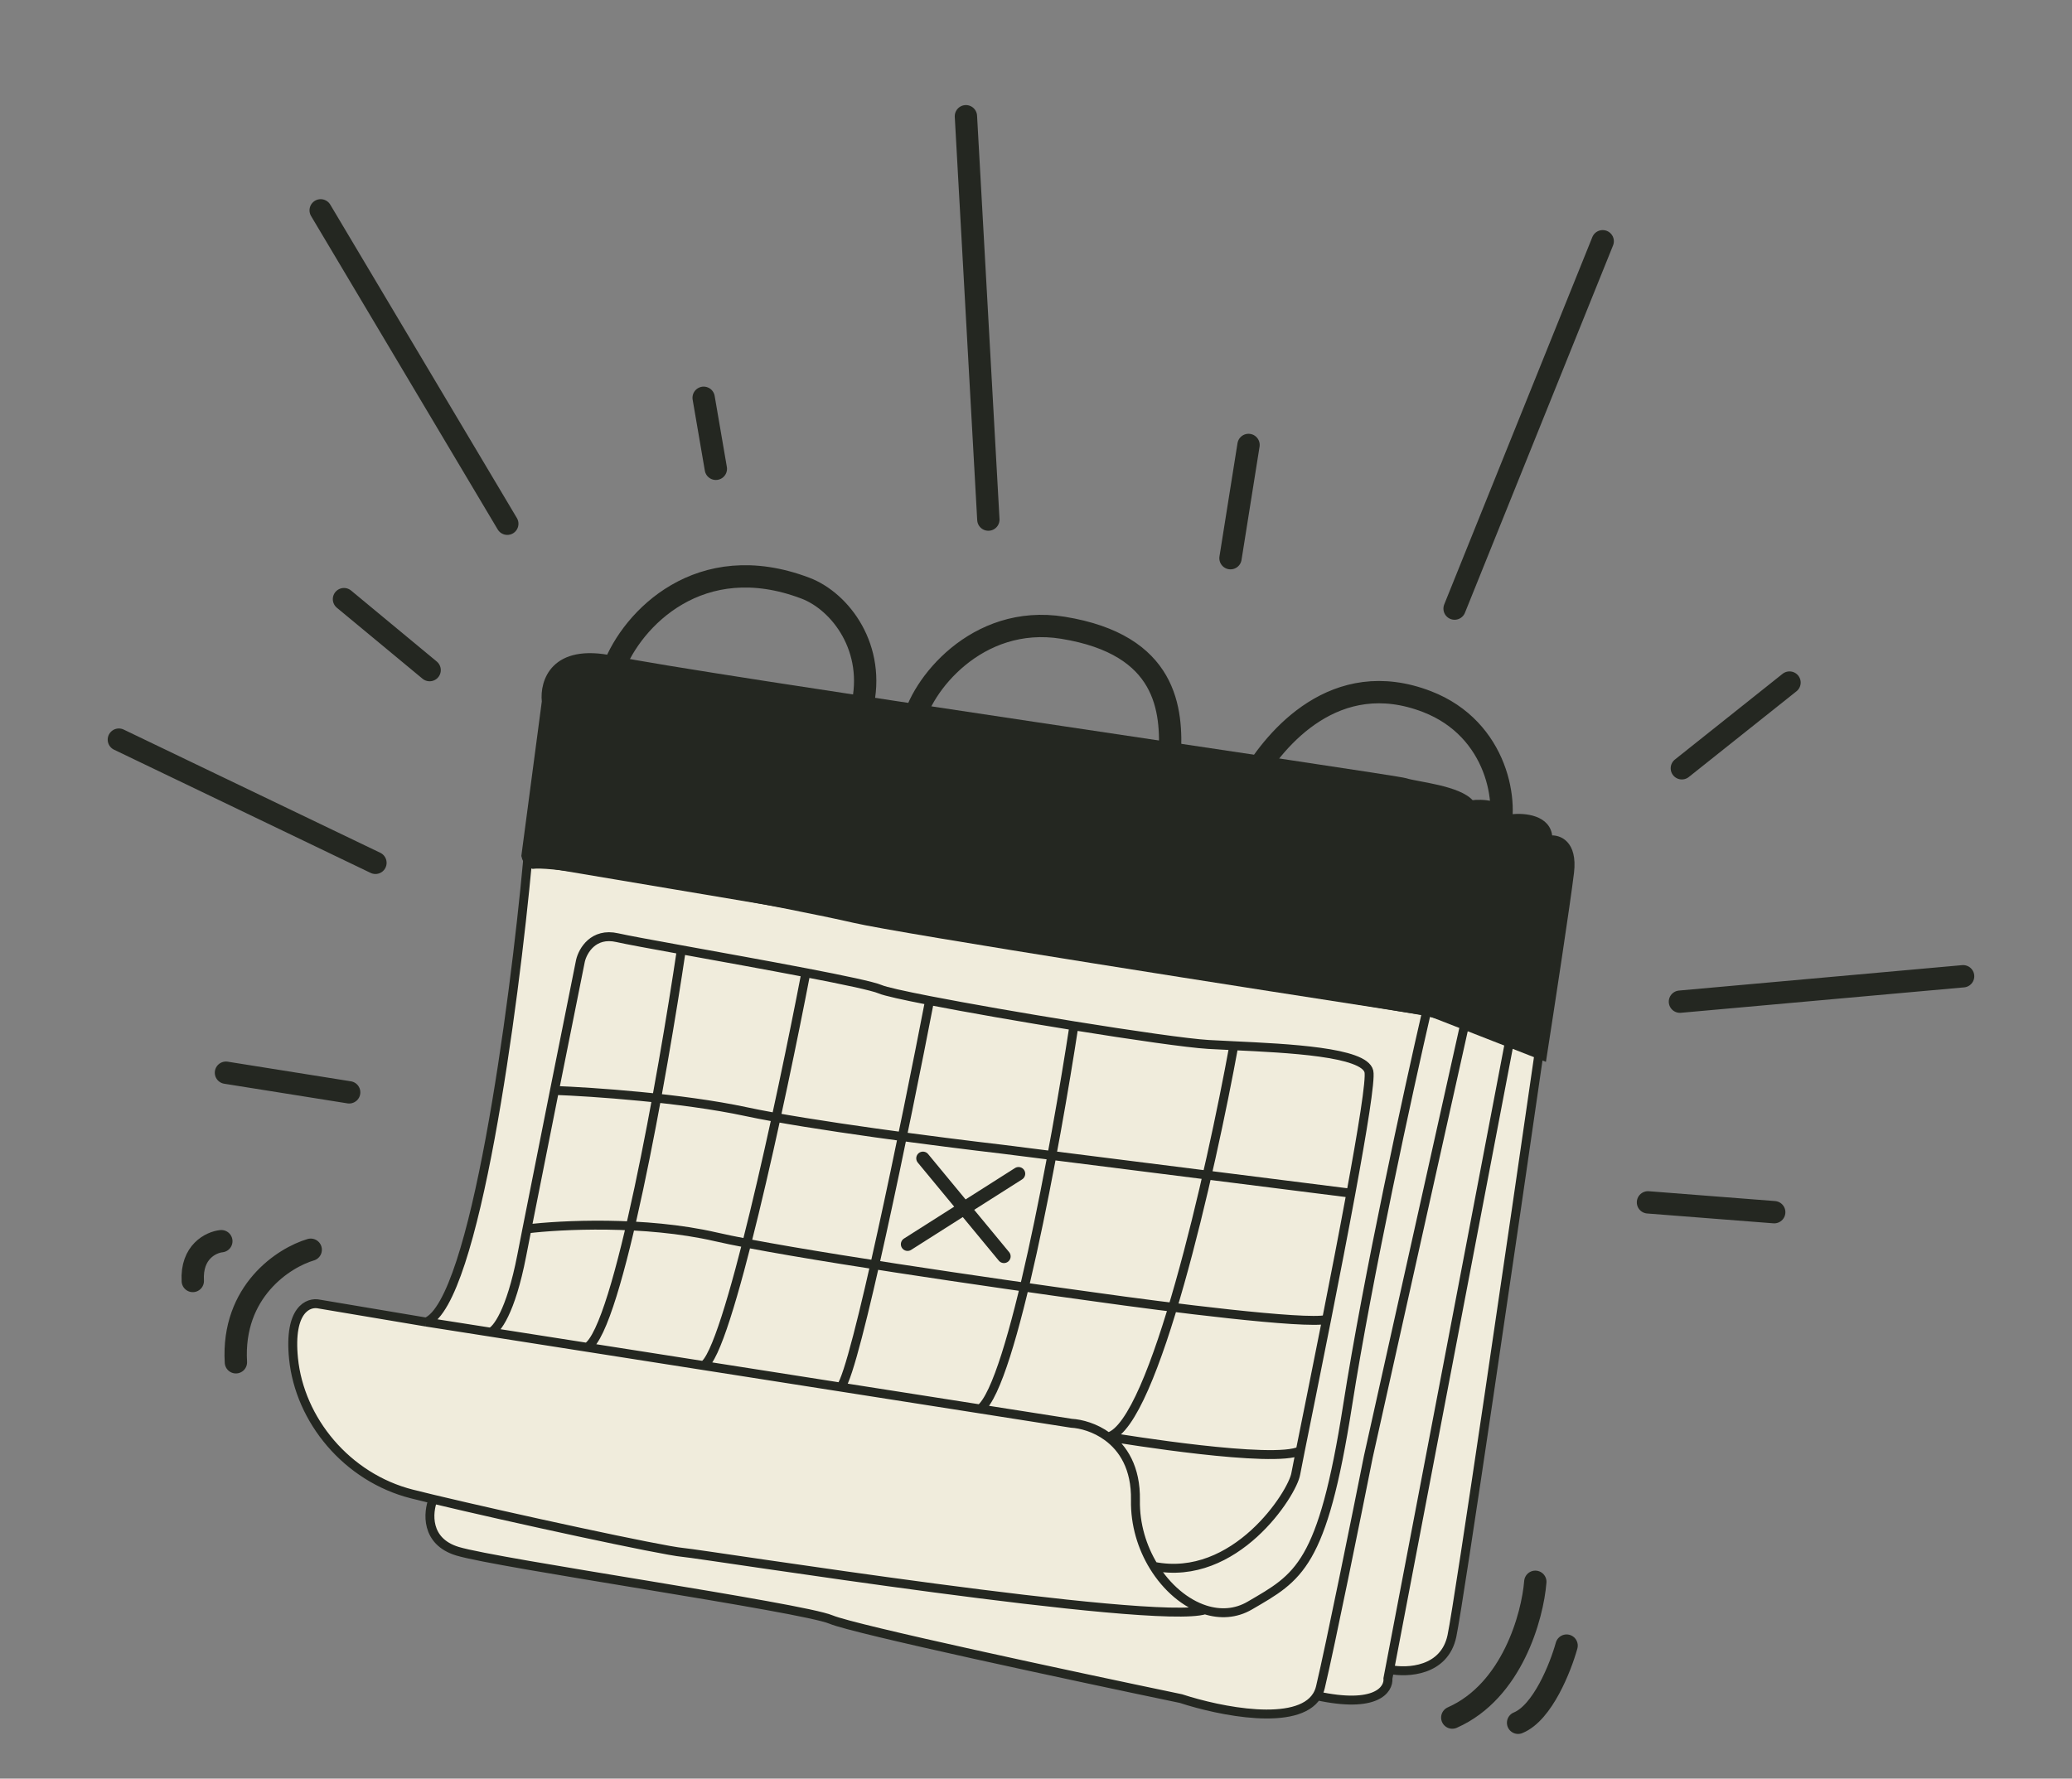
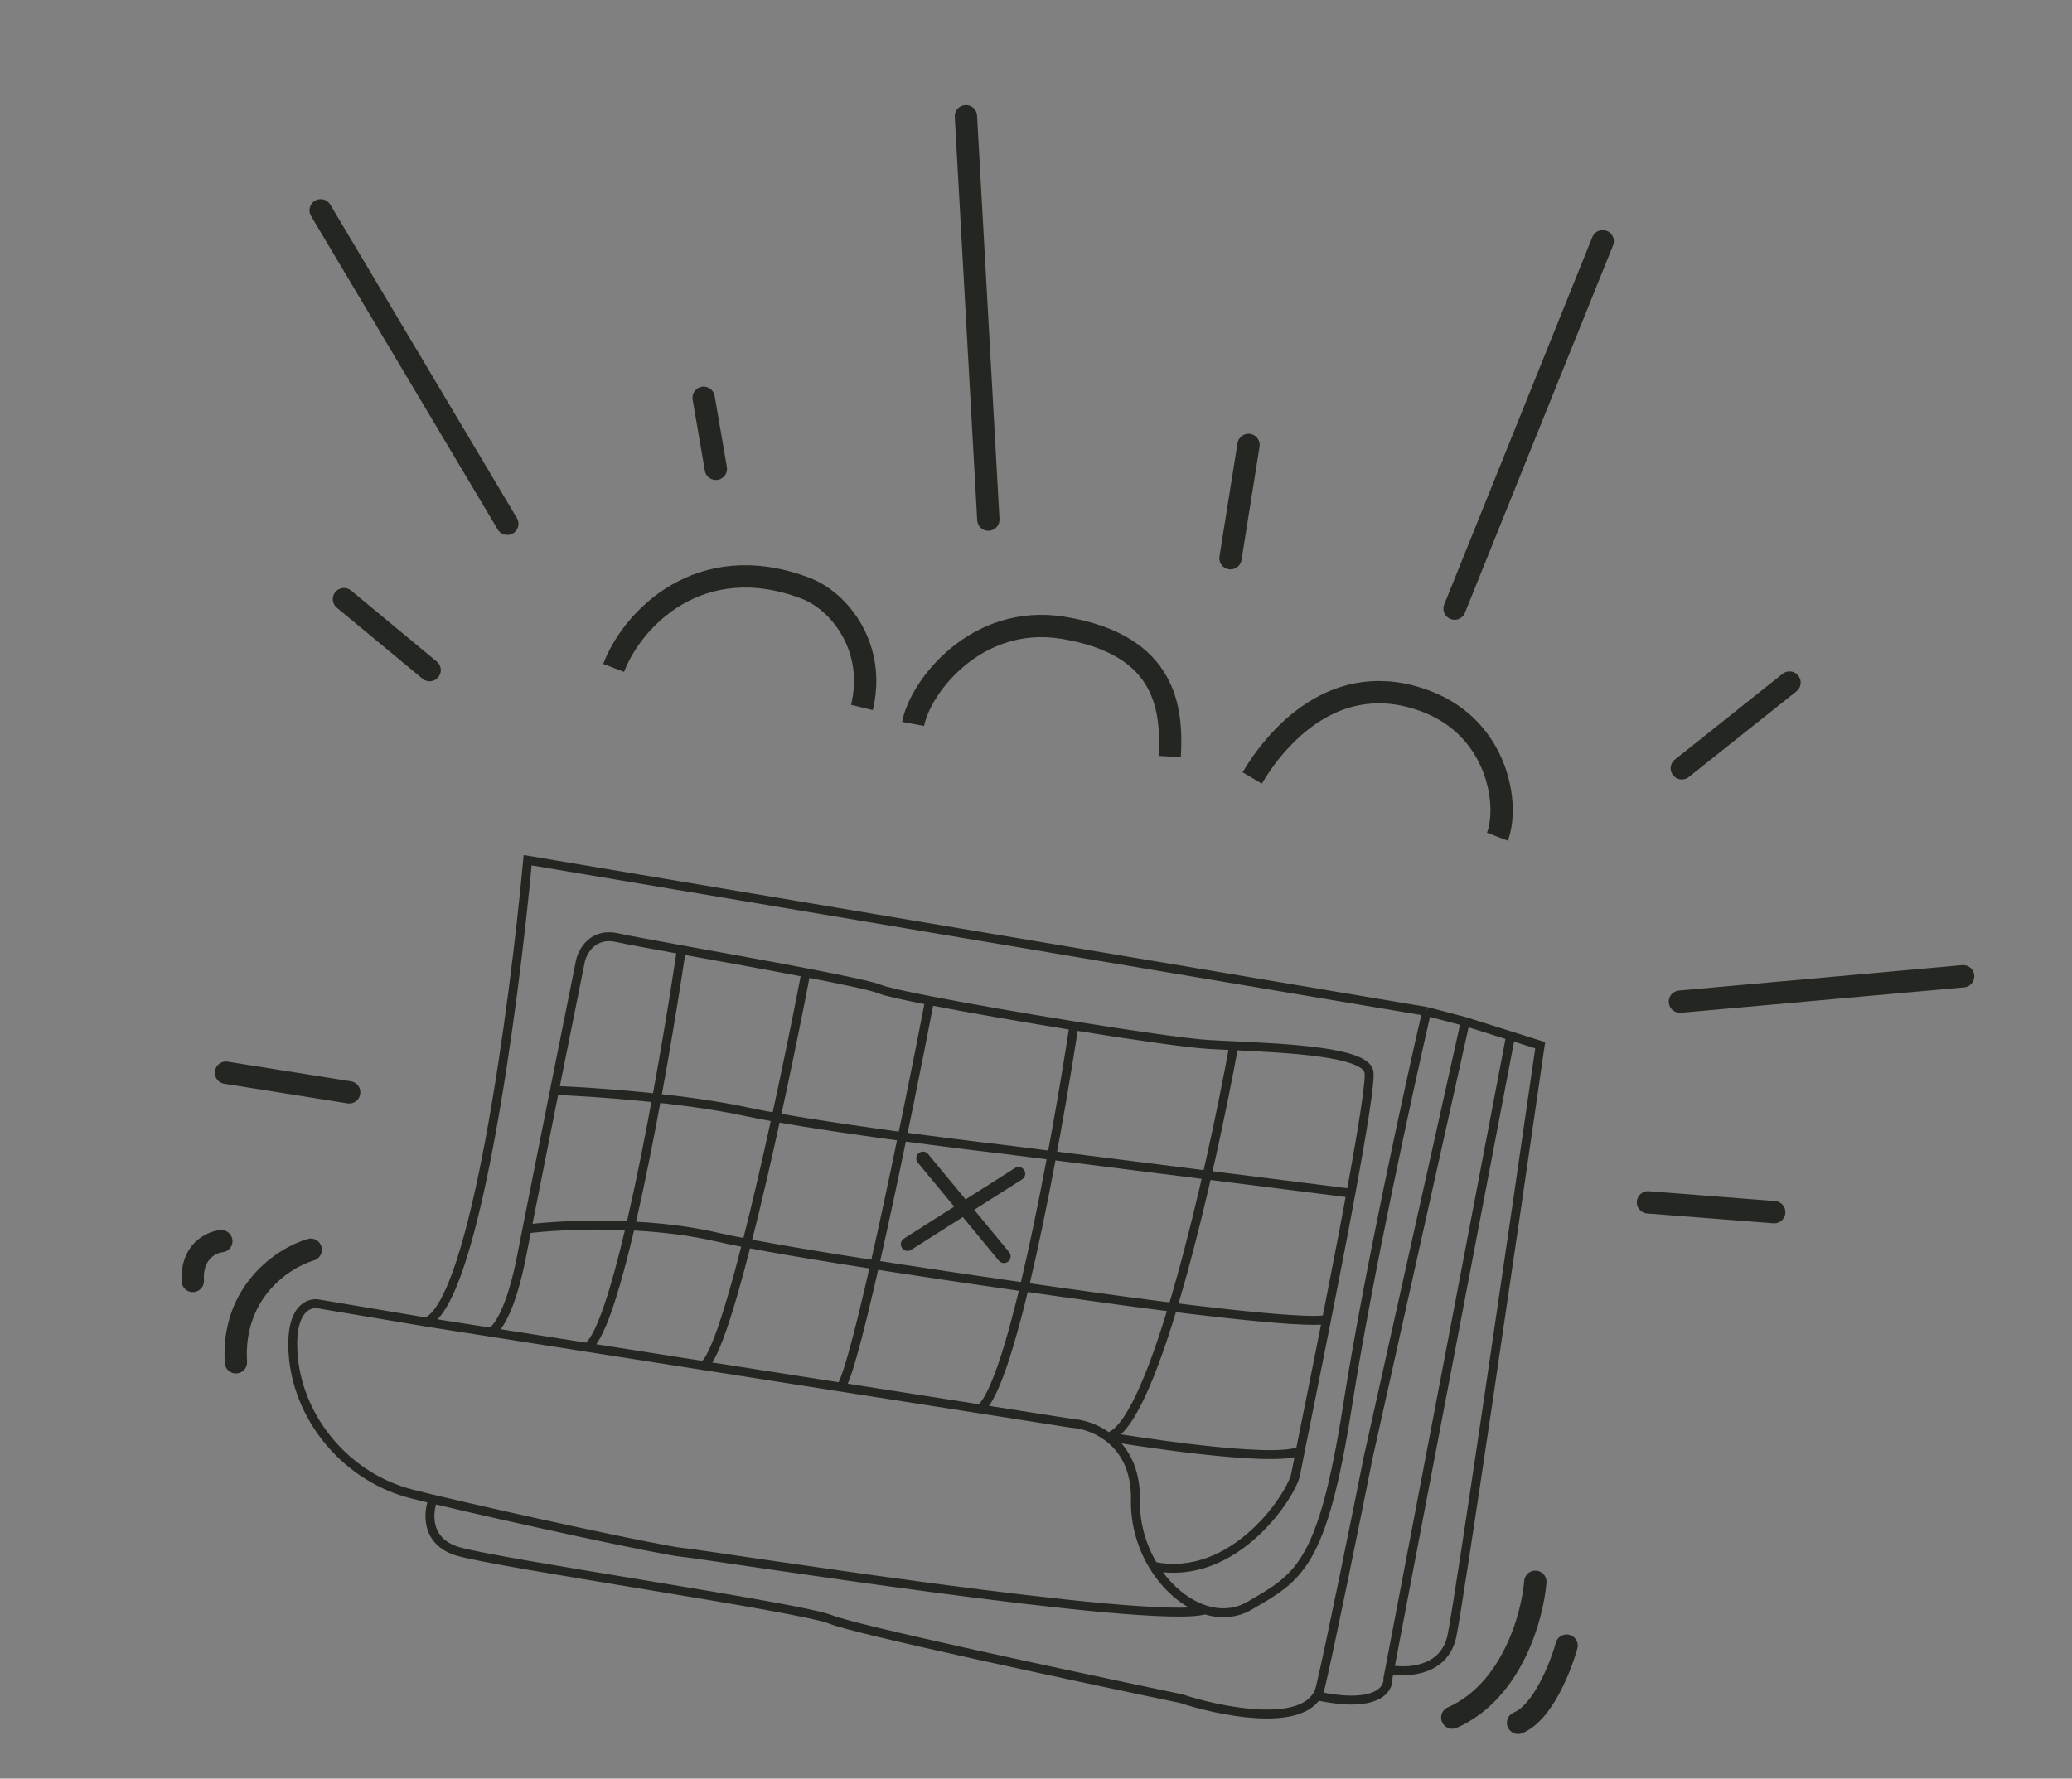
<svg xmlns="http://www.w3.org/2000/svg" width="290" height="249" viewBox="0 0 290 249" fill="none">
  <rect x="0" y="0" width="290" height="249" fill="#808080" stroke="none" />
-   <path d="M59.65 185.084C66.48 182.329 71.963 140.83 73.852 120.425L199.677 141.596L205.086 143.02L215.569 146.325C211.884 171.822 204.254 224.057 203.215 229.02C202.175 233.983 196.969 234.221 194.496 233.719L194.258 234.963C194.399 236.528 192.609 239.207 184.315 237.401C181.601 241.77 170.762 239.588 165.287 237.795C150.323 234.678 119.578 228.101 116.317 226.73C112.241 225.017 69.632 218.875 64.016 217.16C59.523 215.787 59.879 211.735 60.618 209.88C59.51 209.614 58.513 209.37 57.66 209.154C48.548 206.85 41.943 198.803 41.081 190.18C40.392 183.282 43.187 182.229 44.671 182.564L59.65 185.084Z" fill="#F0ECDC" />
  <path d="M59.65 185.084C66.48 182.329 71.963 140.83 73.852 120.425L199.677 141.596M59.65 185.084L44.671 182.564C43.187 182.229 40.392 183.282 41.081 190.18C41.943 198.803 48.548 206.85 57.66 209.154C58.513 209.37 59.51 209.614 60.618 209.88M59.65 185.084L68.655 186.497M199.677 141.596C197.165 152.477 191.433 178.743 188.611 196.764C185.083 219.29 181.751 220.785 174.92 224.773C172.947 225.925 170.763 226.035 168.66 225.361M199.677 141.596L205.086 143.02M168.66 225.361C161.607 227.613 98.85 217.626 95.563 217.33C92.583 217.061 71.352 212.455 60.618 209.88M168.66 225.361C165.909 224.479 163.295 222.257 161.468 219.275M60.618 209.88C59.879 211.735 59.523 215.787 64.016 217.16C69.632 218.875 112.241 225.017 116.317 226.73C119.578 228.101 150.323 234.678 165.287 237.795C170.762 239.588 181.601 241.77 184.315 237.401M205.086 143.02L191.514 203.932C189.865 212.217 186.216 230.271 184.809 236.199C184.703 236.646 184.536 237.045 184.315 237.401M205.086 143.02L215.569 146.325C211.884 171.822 204.254 224.057 203.215 229.02C202.175 233.983 196.969 234.221 194.496 233.719M211.409 145.111L194.496 233.719M184.315 237.401C192.609 239.207 194.399 236.528 194.258 234.963L194.496 233.719M68.655 186.497C69.468 186.24 71.48 183.735 73.023 175.774C73.221 174.756 73.468 173.493 73.753 172.044M68.655 186.497L82.161 188.616M161.468 219.275C159.856 216.644 158.857 213.422 158.918 210.007C158.998 205.474 157.178 202.717 155.018 201.129M161.468 219.275C172.893 221.559 180.894 209.081 181.356 206.333C181.415 205.978 181.642 204.833 181.99 203.1M155.018 201.129C153.274 199.845 151.307 199.325 149.943 199.249L137.187 197.248M155.018 201.129C155.018 201.129 155.066 201.137 155.158 201.152M181.99 203.1C178.337 204.937 157.084 201.473 155.158 201.152M181.99 203.1C182.775 199.188 184.178 192.28 185.675 184.71M95.362 132.964C91.063 132.184 87.637 131.554 86.405 131.272C83.043 130.501 81.561 133.111 81.24 134.513C80.34 138.992 78.984 145.759 77.606 152.655M95.362 132.964C92.767 150.449 86.493 186.057 82.161 188.616M95.362 132.964C100.669 133.928 107.307 135.121 112.793 136.175M82.161 188.616L98.419 191.166M112.793 136.175C118.017 137.178 122.197 138.056 123.186 138.488C123.874 138.789 126.466 139.365 130.107 140.074M112.793 136.175C109.386 153.906 101.741 189.728 98.419 191.166M98.419 191.166L117.678 194.187M130.107 140.074C126.82 157.094 119.731 191.744 117.678 194.187M130.107 140.074C135.474 141.119 143.12 142.451 150.307 143.609M117.678 194.187L137.187 197.248M150.307 143.609C158.571 144.941 166.229 146.043 169.122 146.217C170.17 146.28 171.381 146.337 172.686 146.398M150.307 143.609C147.801 160.053 141.668 193.802 137.187 197.248M172.686 146.398C180.241 146.753 190.956 147.262 191.591 149.997C191.856 151.138 190.697 158.239 189.073 167.042M172.686 146.398C169.499 163.897 161.532 199.346 155.158 201.152M73.753 172.044C78.437 171.462 90.277 170.868 100.163 173.148C110.048 175.428 139.788 179.729 153.423 181.595C162.981 182.947 182.813 185.461 185.675 184.71M73.753 172.044C74.74 167.027 76.185 159.772 77.606 152.655M185.675 184.71C186.833 178.858 188.046 172.61 189.073 167.042M77.606 152.655C82.818 152.846 95.471 153.708 104.391 155.62C113.312 157.532 131.992 159.921 140.218 160.877L189.073 167.042" stroke="#242721" stroke-width="1.25" />
  <path d="M142.555 164.316L127.023 174.186M129.177 162.16L140.514 175.887" stroke="#242721" stroke-width="1.875" stroke-linecap="round" />
-   <path d="M76.146 98.208L73.285 119.819C73.516 120.886 74.24 121.265 74.573 121.321C78.778 120.744 111.357 126.996 119.511 128.882C126.035 130.39 175.878 138.195 199.984 141.908L216.123 148.22C217.201 141.294 219.484 126.385 219.989 122.154C220.495 117.923 218.179 117.14 216.958 117.277C216.829 114.378 213.3 114.092 211.552 114.312C210.456 112.278 207.379 112.154 205.978 112.346C204.274 110.262 198.199 109.753 196.743 109.251C195.287 108.749 96.545 94.447 85.894 92.141C77.373 90.297 75.845 95.417 76.146 98.208Z" fill="#242721" stroke="#242721" stroke-width="0.625" />
  <path d="M85.889 93.502C88.474 86.668 97.938 76.729 112.728 82.341C117.645 84.207 122.646 90.782 120.636 99.041M127.8 101.343C128.774 96.136 136.649 85.918 148.768 87.883C163.402 90.255 164.075 99.384 163.715 105.91M175.258 108.909C178.496 103.435 186.875 93.253 199.735 98.228C209.634 102.058 211.292 112.648 209.577 117.134" stroke="#242721" stroke-width="3.125" />
-   <path d="M172.222 78.144L174.746 62.291M203.586 85.201L224.316 33.774M235.393 107.557L250.463 95.556M235.126 140.23L274.76 136.672M230.653 168.324L248.323 169.701M138.332 72.741L135.191 16.273M100.191 65.631L98.484 55.688M44.882 29.447L71.002 73.323M48.143 83.877L60.132 93.813M16.636 103.545L52.547 120.793M31.625 150.174L48.871 152.923M30.978 173.76C29.549 173.908 26.75 175.231 26.983 179.332M43.489 174.957C39.755 176.055 32.434 180.744 33.017 190.715M214.885 221.443C214.504 226.237 211.646 236.75 203.263 240.452M219.262 230.377C218.428 233.399 215.902 239.79 212.473 241.181" stroke="#242721" stroke-width="3.125" stroke-linecap="round" />
+   <path d="M172.222 78.144L174.746 62.291M203.586 85.201L224.316 33.774M235.393 107.557L250.463 95.556M235.126 140.23L274.76 136.672M230.653 168.324L248.323 169.701M138.332 72.741L135.191 16.273M100.191 65.631L98.484 55.688M44.882 29.447L71.002 73.323M48.143 83.877L60.132 93.813M16.636 103.545M31.625 150.174L48.871 152.923M30.978 173.76C29.549 173.908 26.75 175.231 26.983 179.332M43.489 174.957C39.755 176.055 32.434 180.744 33.017 190.715M214.885 221.443C214.504 226.237 211.646 236.75 203.263 240.452M219.262 230.377C218.428 233.399 215.902 239.79 212.473 241.181" stroke="#242721" stroke-width="3.125" stroke-linecap="round" />
</svg>